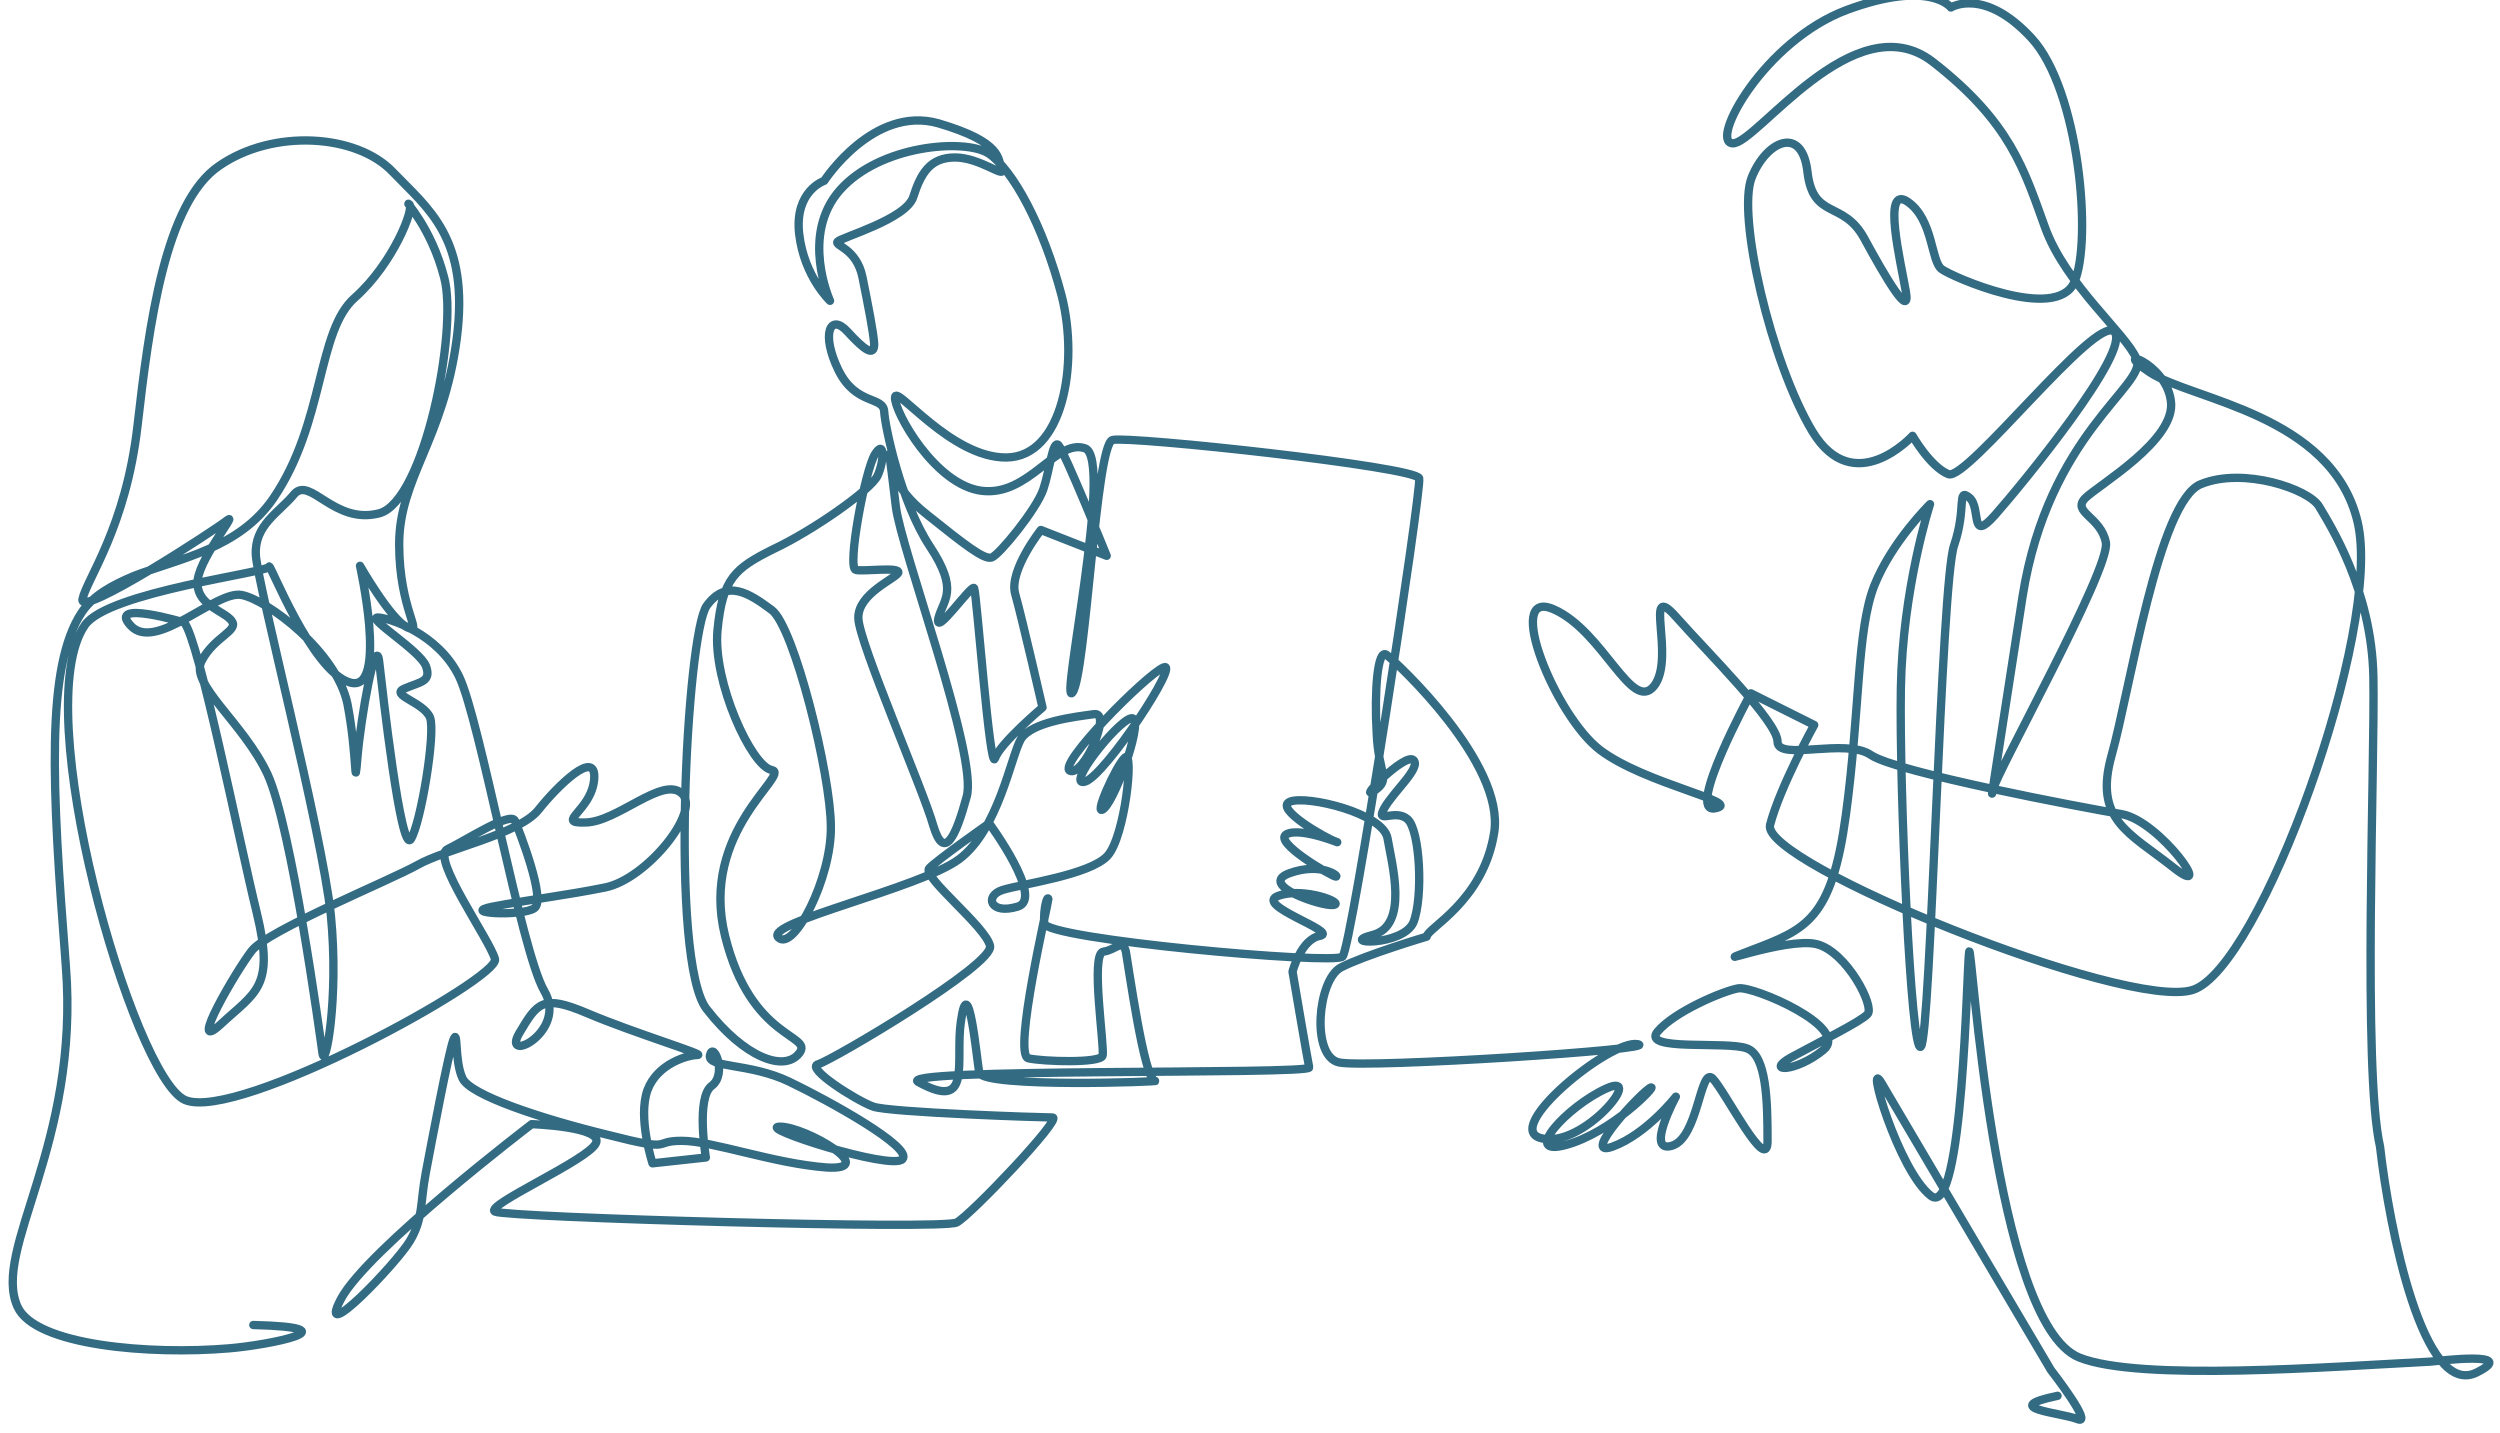
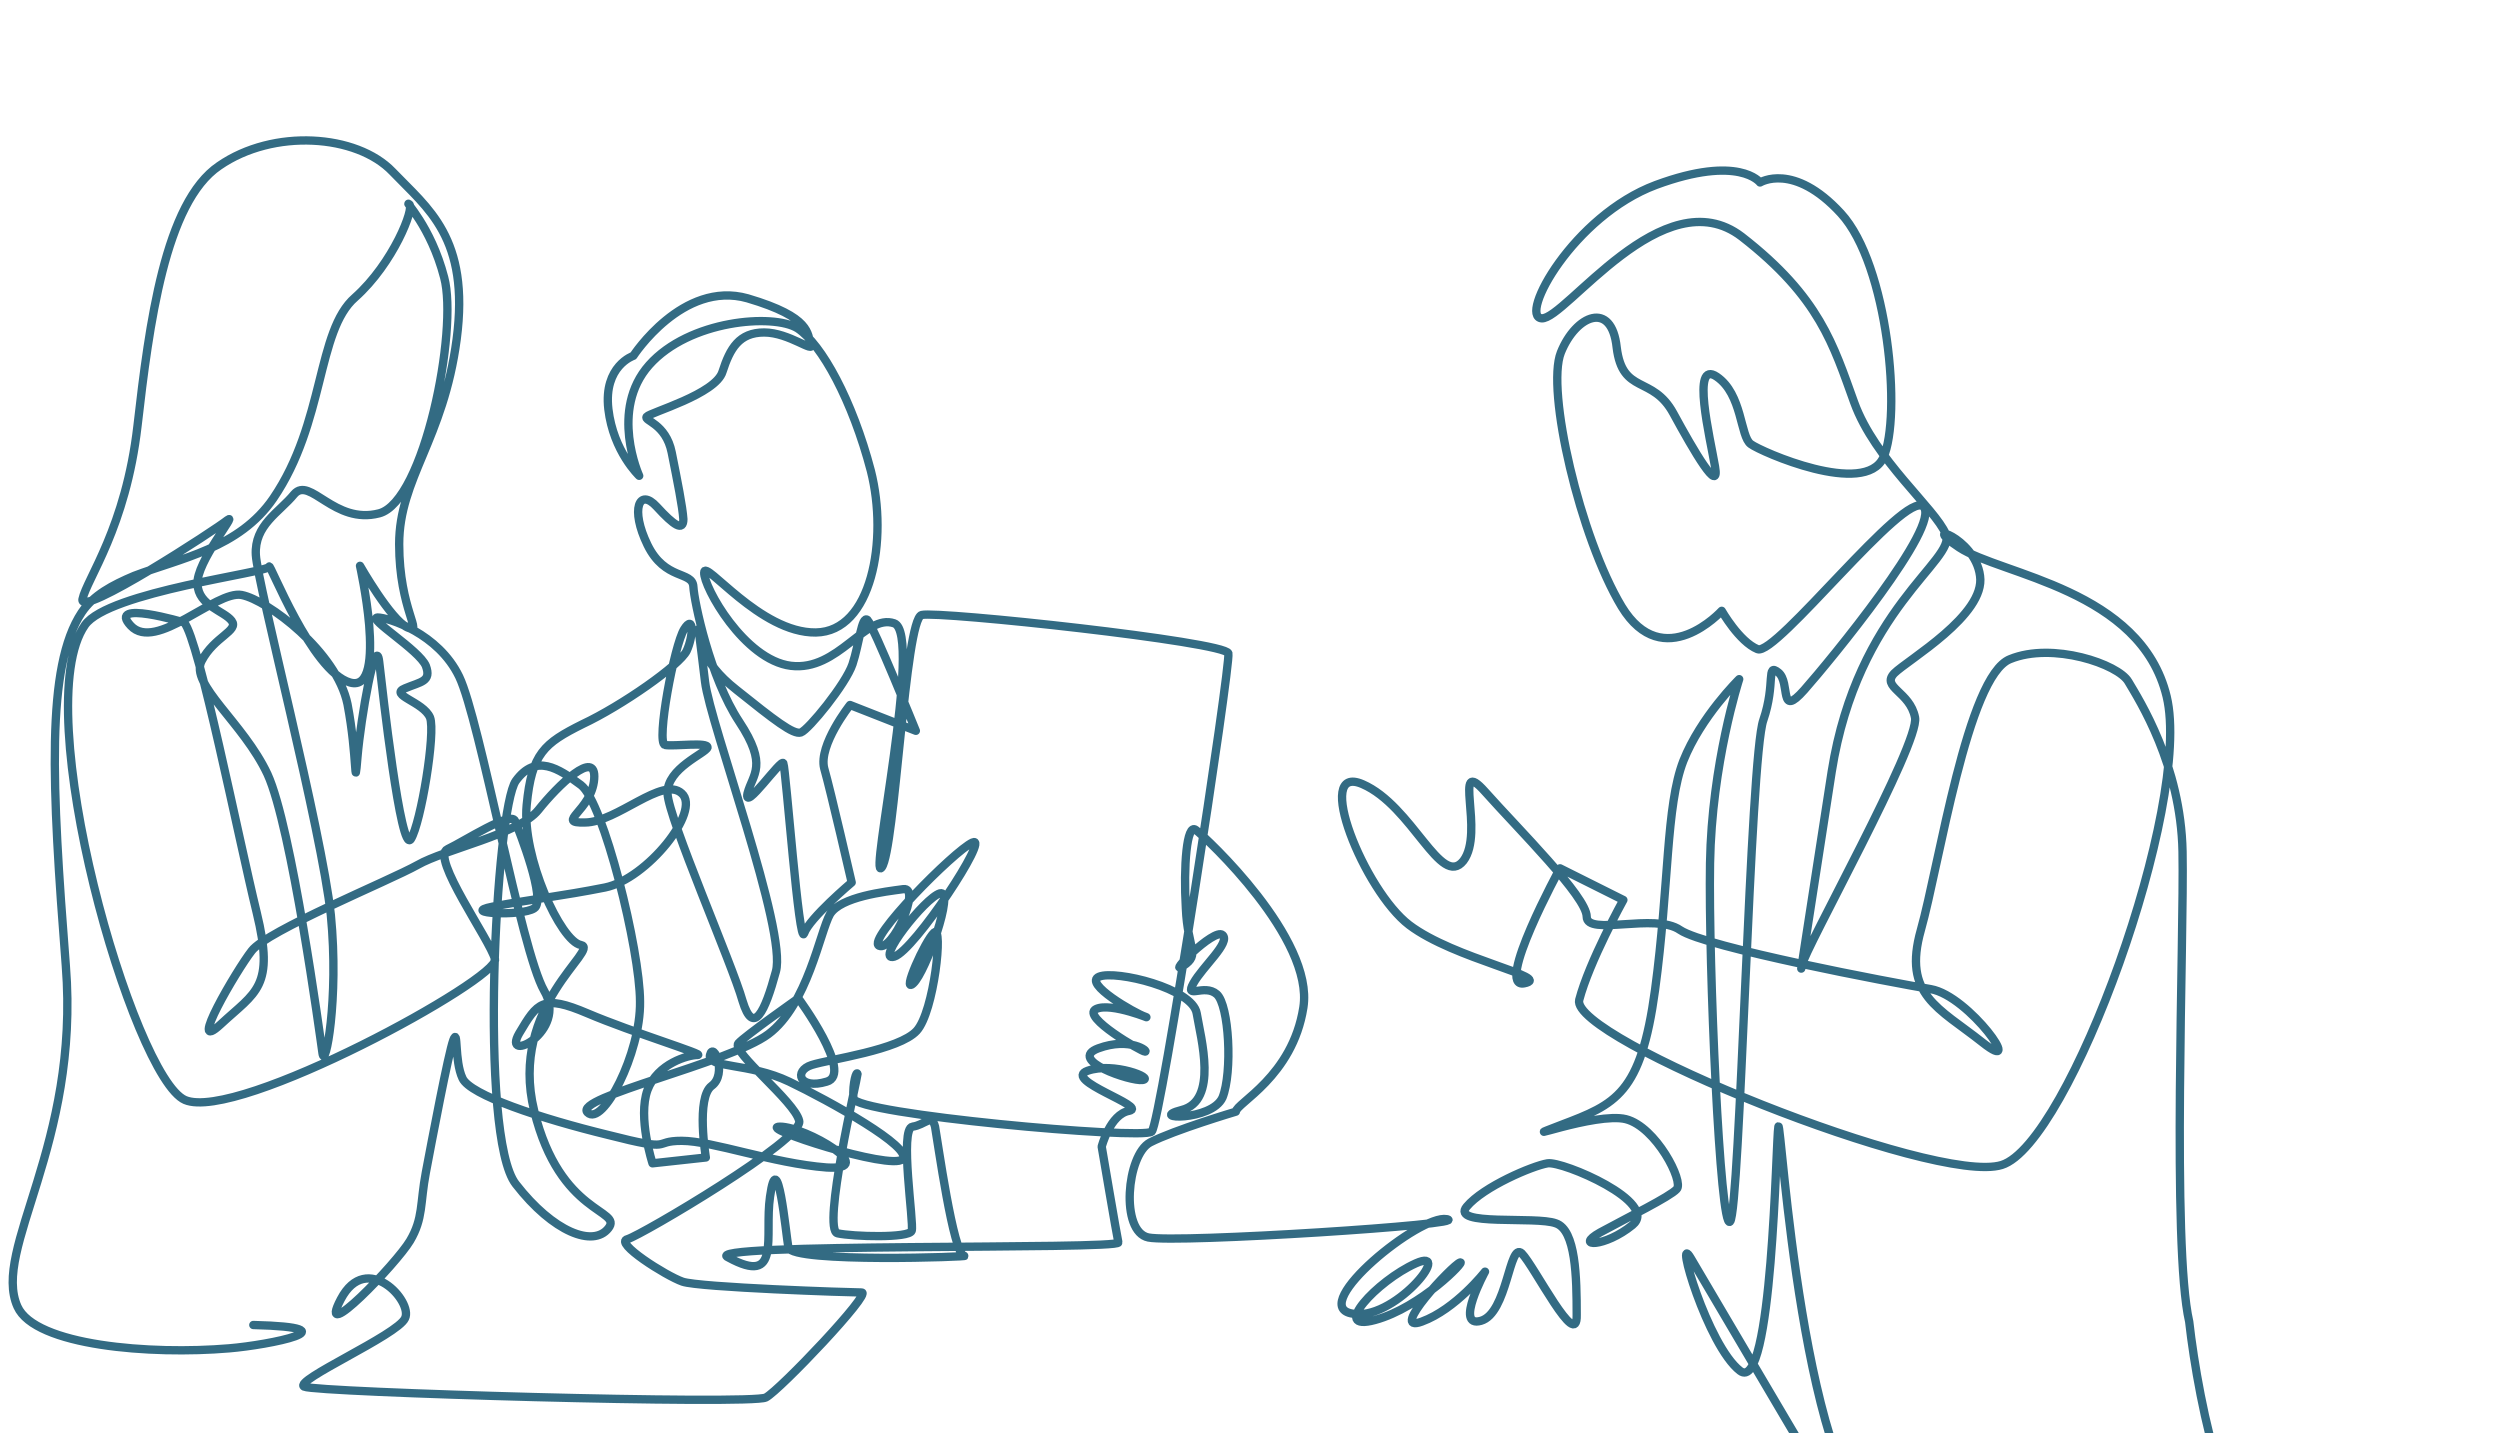
<svg xmlns="http://www.w3.org/2000/svg" version="1.1" id="レイヤー_1" x="0px" y="0px" viewBox="0 0 300 172" style="enable-background:new 0 0 300 172;" xml:space="preserve">
  <style type="text/css">
	
		.st0{fill-rule:evenodd;clip-rule:evenodd;fill:none;stroke:#336B83;stroke-linecap:round;stroke-linejoin:round;stroke-miterlimit:22.926;}
</style>
-   <path class="st0" d="M30.4,159c12.4,0.3,1.9,2.4-2.9,2.8c-9.4,0.8-23.3-0.3-25.4-5c-3.1-6.9,7.5-19.4,5.8-40.9  C6.2,94.1,5.5,80,9.8,73.5c1.4-2.1,3.7-3.3,6.3-4.4c5.5-2.1,12.6-3.3,16.7-9.3c6.2-9.1,5.2-20.1,9.8-24.1c4.6-4.1,7.2-10.8,6.5-11.2  c-0.7-0.5,2.6,2.6,4.2,8.8c1.7,6.3-2.4,26.9-7.8,28.3c-5.4,1.4-8.3-4.5-10.2-2.3c-1.8,2.2-4.8,3.7-4.6,7.3c0.2,3.5,7.9,33,9,43.2  c1,10.2-0.7,18.7-1,16.6c-0.3-2.1-3.7-27.2-6.6-33.5c-2.9-6.2-9.4-10.8-7.9-13.6c1.5-2.9,4.5-3.6,3.6-4.8c-0.9-1.2-4-1.8-4.1-4.4  c-0.2-2.6,4.9-8.7,3.6-7.7c-1.2,1-17.9,11.9-17.4,9.5c0.5-2.4,5.2-8.6,6.6-20.8c1.4-12.2,3.3-26.8,9.8-31.2  c6.5-4.5,16.5-3.8,20.8,0.7c4.2,4.4,9.3,7.9,7.7,20.1c-1.6,12.1-6.9,16.7-6.9,24.6c0,7.9,3,10.9,1,10c-2-0.9-5.7-7.4-5.7-7.4  s0.8,3.6,1.1,7.1c0.3,3.8,0.1,7.6-2.3,6.9c-4.6-1.3-9.7-14.6-9.7-13.9c0,0.7-19.3,3-22.1,7c-7,10,5.8,54.3,12,57  c6.3,2.7,37.8-14.6,37.2-16.9c-0.6-2.3-7.8-12.3-5.7-13.2c2.1-1,7.6-4.6,8.1-3.4c0.5,1.2,3.8,9.6,2.3,10.5c-1.5,1-9.1,0.6-5-0.2  c4.1-0.8,8.5-1.3,13.5-2.3c5-1,11.6-9.2,9.2-11.3c-2.3-2.1-7.8,3.5-11.6,3.5c-3.7,0.1,0.8-1.4,1.1-5.2c0.3-3.8-4.4,0.8-6.7,3.7  c-2.3,2.9-11.2,4.7-14.5,6.6c-3.4,1.9-18.1,7.9-19.9,10.3c-1.8,2.3-7.9,12.7-3.7,8.8c4.2-3.9,6.5-4.4,4.3-13.4  c-2.2-9-6.9-32.7-8.7-34.8c0,0-9.4-2.8-6.4,0.4c3,3.2,10.2-4.3,13.3-3.7c3.1,0.6,11.4,6.8,12.7,13.1c1.2,6.3,0.8,11,1.2,6.3  c0.4-4.7,2.2-14.9,2.6-11.4c0.4,3.5,2.6,23.2,3.8,21.3c1.2-1.9,3-12.8,2.3-14.6c-0.8-1.9-5-2.7-3-3.5c1.9-0.8,3.2-0.8,2.5-2.7  c-0.8-1.9-7.1-5.7-5.8-5.8c1.3,0,7.3,1.9,9.8,7.1c2.5,5.2,7.4,32.8,10.2,37.7c2.9,4.9-5.2,8.9-3,5.1c2.2-3.7,2.8-4.7,8.2-2.4  c5.4,2.3,14.3,5,13.2,5c-1.1,0-4.8,1-6,4.2c-1.2,3.3,0.6,8.8,0.6,8.8l6.4-0.7c0,0-1.2-7.2,0.7-8.6c1.9-1.4,0.2-5.4-0.2-3.7  c-0.4,1.6,4.7,0.9,9.5,3.2c4.8,2.3,14.9,7.9,13.6,9.3c-1.3,1.4-17.8-3.9-14.7-3.9c3.1,0,12.1,5.3,5.6,4.9  c-6.5-0.5-13.7-3.2-17.4-3.2c-3.7,0-0.6,1.4-8.8-0.7c-8.2-2-16.6-4.8-17.5-6.8c-1-2.1-0.5-6.2-1.1-4.6c-0.6,1.6-2.6,12.2-3.3,15.9  c-0.7,3.7-0.3,5.5-1.9,8.2c-1.6,2.7-11.4,12.9-8.3,7c3.1-5.9,22.9-21,22.9-21s8.7,0.3,7.7,2.3c-0.9,2-13.5,7.5-12.1,8.2  c1.5,0.7,53.7,2.2,55.4,1.3c1.7-0.9,12.8-12.6,11.5-12.6c-1.3,0-19.5-0.6-21.5-1.3c-2-0.7-8.3-4.7-6.6-5.1  c1.7-0.5,21.2-12,20.6-14.2c-0.5-2.3-8.2-8.3-7.3-9.3c0.8-0.9,7.2-5.4,7.2-5.4s6.7,9.1,3.4,10c-3.3,1-4-1.3-1.8-2  c2.2-0.7,10.5-1.8,12.6-4.1c2.1-2.3,3.2-12.8,2.1-11.8c-1.1,1-4,7.5-2.5,6.1c1.5-1.4,5-11.3,3.2-10.8c-1.8,0.5-7.9,8.3-5.5,7.6  c2.4-0.7,11.6-14.7,9.4-13.7c-2.2,1-12.8,11.7-11.2,12.4c1.6,0.7,5.1-7.1,2.9-6.8c-2.2,0.3-7.5,0.9-8.8,3  c-1.2,2.1-2.7,10.9-7.4,14.4c-4.7,3.5-23.5,7.6-21.7,9.4c1.8,1.8,6.4-7.1,6.3-13.3c0-6.2-4.4-24-7.1-26c-2.7-2-5.4-3.8-7.8-0.5  c-2.4,3.3-4.5,42.7,0,48.4c4.5,5.8,9.3,7.6,11.1,5.3c1.8-2.3-5.8-1.5-8.9-14.1c-3.1-12.6,8-19.4,5.6-19.9  c-2.4-0.4-7.1-10.6-6.5-16.8c0.6-6.2,2.1-7.4,6.7-9.7c4.7-2.2,11.7-7.1,12.5-8.8c0.8-1.7,0.9-4.5-0.3-2.6  c-1.2,1.9-3.4,13.7-2.3,13.9c1.1,0.2,5.2-0.4,5.1,0.3c-0.2,0.7-4.9,2.5-4.8,5.5c0.1,3,7.8,20.6,9,24.9c1.3,4.3,2.7,1.3,4-3.5  c1.4-4.9-7.9-29.7-8.5-34.8c-0.6-5.1-0.9-7-0.7-6.1c0.3,0.9-0.1,3.5,4.5,7.1c4.5,3.6,6.8,5.4,7.7,5.1c0.9-0.3,5.4-5.8,6.2-8.2  c0.8-2.4,1.1-5.9,1.8-5.3c0.7,0.7,5.8,13.3,5.8,13.3l-7.9-3.1c0,0-3.8,4.8-3.1,7.6c0.8,2.8,3.3,13.7,3.3,13.7s-5.1,4.3-5.7,6.1  c-0.6,1.9-2.2-19.7-2.5-20.4c-0.2-0.7-4.8,6-4.3,3.6c0.6-2.3,2.5-3.3-1-8.6c-3.5-5.3-5.4-14.4-5.5-16.2c-0.1-1.9-3.4-0.7-5.5-5  c-2.1-4.3-1-6.9,1.1-4.6c2.1,2.3,3.2,3,3.2,1.5c-0.1-1.5-0.7-4.5-1.4-8c-0.7-3.5-3.4-3.8-3-4.3c0.4-0.5,8.3-2.7,9.1-5.4  c0.9-2.8,2-4.7,5-4.7c3,0,6.1,2.6,5.6,1.4c-0.5-1.2,0.2-3.2-7.6-5.5c-7.8-2.2-13.7,6.9-13.7,6.9s-3.6,1.2-3,6.4c0.6,5.1,3.7,8,3.7,8  s-3.6-7.9,1.2-13.3c4.8-5.4,14.9-6.2,17.8-4.4c2.9,1.9,6.6,8.7,8.8,17.1c2.1,8.3,0.1,19.3-6.6,19.4c-6.7,0.1-13.4-8.9-13.4-7.2  c-0.1,1.7,4.8,10.5,10.4,11.2c5.7,0.7,8.9-6.3,12.4-5.1c3.5,1.2-3.1,31.4-1.5,29.3c1.6-2.1,2.8-29.8,4.8-30.3  c2-0.5,36.4,3.2,36.8,4.6c0.3,1.4-8.1,56.3-9.2,57.4c-1.1,1-35.7-2.1-35.8-4c-0.1-1.9,0.4-3.4,0.5-2.9c0,0.4-4.3,18.7-2.4,19.1  c1.8,0.4,8.6,0.6,8.9-0.3c0.3-0.9-1.5-12.3,0.1-12.5c1.5-0.2,2.3-1.6,2.7,0c0.3,1.6,2.2,15.4,3.5,15.5c1.3,0.1-20.7,0.9-21.1-1  c-0.3-1.7-1.3-12.6-2.2-6.1c-0.7,4.8,1.4,10.8-5,7.3c-4.2-1.8,47-0.9,46.8-1.8c-0.2-0.9-2-11.5-2-11.5s1-3.9,3.3-4.3  c2.3-0.5-8.1-3.7-5-4.8c3.1-1.1,8.1,0.9,6.6,1.1c-1.4,0.2-9.1-2.4-5.3-3.8c3.8-1.4,6.1,0.4,5.6,0.4c-0.4,0-7.7-4.2-5.9-5.1  c1.8-0.9,7.1,1.4,5.9,0.9c-1.2-0.4-7.5-4-5.5-4.8c2-0.8,11.2,1.4,11.7,4.4c0.5,3,2.6,10.5-1.8,11.6c-4.3,1.1,3.6,1.4,4.9-1.5  c1.2-3,0.8-11.1-0.7-12.4c-1.5-1.3-3.9,0.7-2.8-1.3c1.1-2,4.5-4.9,3.5-5.8c-1-0.9-6.9,5.1-4.7,3.7c2.1-1.4,0.5-2,0.3-6.9  c-0.3-5,0.1-10.3,1.2-9.4c1.2,0.9,14.2,13,12.9,21.3c-1.3,8.3-8.1,11.5-8.1,12.5c0,0-7.4,2.2-10.3,3.7c-2.8,1.5-3.6,10.7-0.2,11.4  c3.5,0.7,39.1-1.6,35.8-2.2c-3.2-0.6-16.5,10.2-11.5,11.3c5,1.2,12.5-8.1,7.8-6c-4.7,2.1-10.4,8.3-4.9,6.8c5.5-1.5,11-7.2,10.2-6.9  c-0.9,0.3-8.7,8.6-4.6,7.1c4.1-1.5,7.6-6,7.6-6s-3.7,6.8-0.5,5.9c3.2-0.9,3.4-9.5,4.9-8.1c1.5,1.5,6.7,11.9,6.6,7.4  c0-4.5-0.1-10.2-2.5-11c-2.4-0.9-12.7,0.4-10.7-2c2-2.4,7.9-4.9,9.7-5.2c1.8-0.3,13.5,4.7,10.2,7.4c-3.3,2.7-7.1,2.7-3.9,0.9  c3.3-1.8,8.4-4.3,9.2-5.2c0.9-0.9-2.5-7.5-6.1-8.4c-3.6-0.9-14.3,3.2-7.8,0.7c6.6-2.5,9.6-3.7,11.3-16.2c1.7-12.6,1.3-22.1,3.4-27.5  c2.1-5.3,6.7-9.8,6.7-9.8s-3.3,10.1-3.5,22.1c-0.2,12,1.2,44.2,2.4,43c1.2-1.2,2.4-55.8,4-60.2c1.5-4.4,0.3-6.9,1.8-5.7  c1.5,1.2,0,5.6,3.1,2.1c3.1-3.5,16.5-19.8,14.3-22c-2.2-2.1-17.7,18-19.9,17.1c-2.2-0.9-4.3-4.6-4.3-4.6s-7,7.7-12-0.5  c-5-8.3-9.1-26-7.3-30.5c1.8-4.5,6.1-6.3,6.7-0.6c0.7,5.7,4.3,3.3,6.8,7.9c2.5,4.6,5.6,9.9,5,6.4c-0.6-3.5-2.9-12.9,0.2-10.8  c3.1,2.1,2.8,7.2,4.1,8.1c1.2,0.9,13.7,6.4,15.9,1.6c2.2-4.9,0.6-23.1-5.1-29.3c-5.7-6.2-9.7-3.7-9.7-3.7s-2.5-3.4-12.5,0.3  c-9.9,3.7-16.5,15.8-13.7,16c2.8,0.2,14.6-17,24-9.8c9.4,7.3,11,13,13.5,19.9c2.5,6.9,9.7,12.7,11,15.8c1.3,3.1-10.6,8.9-13.7,28.5  c-3,19.3-3.9,25.2-3.6,23.3c0.3-1.9,14.2-26.7,13.6-29.8c-0.6-3.1-4.1-3.6-2.5-5.3c1.6-1.6,11-7,10.3-11.7c-0.6-4.7-7.5-6.7-2.5-3.4  c5,3.3,21.8,5,24.9,17.9c3.1,12.9-11.7,53.7-19.8,56.2c-8,2.5-51.8-15.2-50.7-19.8c1.2-4.6,5.3-12,5.3-12l-7.6-3.8  c0,0-7.9,14.5-4.3,13.8c3.6-0.7-8.4-2.9-13.8-7c-5.4-4.1-11.6-19.5-5.6-16.9c6,2.6,9.4,12.6,12.1,9.2c2.6-3.4-1.4-12.8,2.6-8.3  c4,4.5,12.2,12.6,12.2,15c0,2.4,8.2-0.5,11.2,1.6c3.1,2.1,25.4,6.3,30.1,7.1c4.6,0.8,11.5,10.6,6.2,6.4c-5.3-4.2-9.6-5.7-7.4-13.5  c2.2-7.8,5.6-30.5,10.7-32.5c5.1-2.1,13,0.6,14.2,2.7c1.3,2.2,6.3,10,6.5,20.4c0.2,10.4-1.3,47.3,0.8,56.4  c1.1,9.8,5.2,30.3,11.6,27.1c5.2-2.6-4.5-1.4-5.6-1.3c-11.9,0.6-34.9,2.4-42.1-0.5c-10.3-4.2-12.9-50.2-13.2-48.7  c-0.3,1.5-0.7,32.3-4.6,29.3c-3.9-3-8-17.1-5.9-13.5c2.1,3.6,20.3,34.4,20.3,34.4s5.2,6.7,3.2,5.9c-2-0.8-9.6-1.3-2.4-2.8" />
+   <path class="st0" d="M30.4,159c12.4,0.3,1.9,2.4-2.9,2.8c-9.4,0.8-23.3-0.3-25.4-5c-3.1-6.9,7.5-19.4,5.8-40.9  C6.2,94.1,5.5,80,9.8,73.5c1.4-2.1,3.7-3.3,6.3-4.4c5.5-2.1,12.6-3.3,16.7-9.3c6.2-9.1,5.2-20.1,9.8-24.1c4.6-4.1,7.2-10.8,6.5-11.2  c-0.7-0.5,2.6,2.6,4.2,8.8c1.7,6.3-2.4,26.9-7.8,28.3c-5.4,1.4-8.3-4.5-10.2-2.3c-1.8,2.2-4.8,3.7-4.6,7.3c0.2,3.5,7.9,33,9,43.2  c1,10.2-0.7,18.7-1,16.6c-0.3-2.1-3.7-27.2-6.6-33.5c-2.9-6.2-9.4-10.8-7.9-13.6c1.5-2.9,4.5-3.6,3.6-4.8c-0.9-1.2-4-1.8-4.1-4.4  c-0.2-2.6,4.9-8.7,3.6-7.7c-1.2,1-17.9,11.9-17.4,9.5c0.5-2.4,5.2-8.6,6.6-20.8c1.4-12.2,3.3-26.8,9.8-31.2  c6.5-4.5,16.5-3.8,20.8,0.7c4.2,4.4,9.3,7.9,7.7,20.1c-1.6,12.1-6.9,16.7-6.9,24.6c0,7.9,3,10.9,1,10c-2-0.9-5.7-7.4-5.7-7.4  s0.8,3.6,1.1,7.1c0.3,3.8,0.1,7.6-2.3,6.9c-4.6-1.3-9.7-14.6-9.7-13.9c0,0.7-19.3,3-22.1,7c-7,10,5.8,54.3,12,57  c6.3,2.7,37.8-14.6,37.2-16.9c-0.6-2.3-7.8-12.3-5.7-13.2c2.1-1,7.6-4.6,8.1-3.4c0.5,1.2,3.8,9.6,2.3,10.5c-1.5,1-9.1,0.6-5-0.2  c4.1-0.8,8.5-1.3,13.5-2.3c5-1,11.6-9.2,9.2-11.3c-2.3-2.1-7.8,3.5-11.6,3.5c-3.7,0.1,0.8-1.4,1.1-5.2c0.3-3.8-4.4,0.8-6.7,3.7  c-2.3,2.9-11.2,4.7-14.5,6.6c-3.4,1.9-18.1,7.9-19.9,10.3c-1.8,2.3-7.9,12.7-3.7,8.8c4.2-3.9,6.5-4.4,4.3-13.4  c-2.2-9-6.9-32.7-8.7-34.8c0,0-9.4-2.8-6.4,0.4c3,3.2,10.2-4.3,13.3-3.7c3.1,0.6,11.4,6.8,12.7,13.1c1.2,6.3,0.8,11,1.2,6.3  c0.4-4.7,2.2-14.9,2.6-11.4c0.4,3.5,2.6,23.2,3.8,21.3c1.2-1.9,3-12.8,2.3-14.6c-0.8-1.9-5-2.7-3-3.5c1.9-0.8,3.2-0.8,2.5-2.7  c-0.8-1.9-7.1-5.7-5.8-5.8c1.3,0,7.3,1.9,9.8,7.1c2.5,5.2,7.4,32.8,10.2,37.7c2.9,4.9-5.2,8.9-3,5.1c2.2-3.7,2.8-4.7,8.2-2.4  c5.4,2.3,14.3,5,13.2,5c-1.1,0-4.8,1-6,4.2c-1.2,3.3,0.6,8.8,0.6,8.8l6.4-0.7c0,0-1.2-7.2,0.7-8.6c1.9-1.4,0.2-5.4-0.2-3.7  c-0.4,1.6,4.7,0.9,9.5,3.2c4.8,2.3,14.9,7.9,13.6,9.3c-1.3,1.4-17.8-3.9-14.7-3.9c3.1,0,12.1,5.3,5.6,4.9  c-6.5-0.5-13.7-3.2-17.4-3.2c-3.7,0-0.6,1.4-8.8-0.7c-8.2-2-16.6-4.8-17.5-6.8c-1-2.1-0.5-6.2-1.1-4.6c-0.6,1.6-2.6,12.2-3.3,15.9  c-0.7,3.7-0.3,5.5-1.9,8.2c-1.6,2.7-11.4,12.9-8.3,7s8.7,0.3,7.7,2.3c-0.9,2-13.5,7.5-12.1,8.2  c1.5,0.7,53.7,2.2,55.4,1.3c1.7-0.9,12.8-12.6,11.5-12.6c-1.3,0-19.5-0.6-21.5-1.3c-2-0.7-8.3-4.7-6.6-5.1  c1.7-0.5,21.2-12,20.6-14.2c-0.5-2.3-8.2-8.3-7.3-9.3c0.8-0.9,7.2-5.4,7.2-5.4s6.7,9.1,3.4,10c-3.3,1-4-1.3-1.8-2  c2.2-0.7,10.5-1.8,12.6-4.1c2.1-2.3,3.2-12.8,2.1-11.8c-1.1,1-4,7.5-2.5,6.1c1.5-1.4,5-11.3,3.2-10.8c-1.8,0.5-7.9,8.3-5.5,7.6  c2.4-0.7,11.6-14.7,9.4-13.7c-2.2,1-12.8,11.7-11.2,12.4c1.6,0.7,5.1-7.1,2.9-6.8c-2.2,0.3-7.5,0.9-8.8,3  c-1.2,2.1-2.7,10.9-7.4,14.4c-4.7,3.5-23.5,7.6-21.7,9.4c1.8,1.8,6.4-7.1,6.3-13.3c0-6.2-4.4-24-7.1-26c-2.7-2-5.4-3.8-7.8-0.5  c-2.4,3.3-4.5,42.7,0,48.4c4.5,5.8,9.3,7.6,11.1,5.3c1.8-2.3-5.8-1.5-8.9-14.1c-3.1-12.6,8-19.4,5.6-19.9  c-2.4-0.4-7.1-10.6-6.5-16.8c0.6-6.2,2.1-7.4,6.7-9.7c4.7-2.2,11.7-7.1,12.5-8.8c0.8-1.7,0.9-4.5-0.3-2.6  c-1.2,1.9-3.4,13.7-2.3,13.9c1.1,0.2,5.2-0.4,5.1,0.3c-0.2,0.7-4.9,2.5-4.8,5.5c0.1,3,7.8,20.6,9,24.9c1.3,4.3,2.7,1.3,4-3.5  c1.4-4.9-7.9-29.7-8.5-34.8c-0.6-5.1-0.9-7-0.7-6.1c0.3,0.9-0.1,3.5,4.5,7.1c4.5,3.6,6.8,5.4,7.7,5.1c0.9-0.3,5.4-5.8,6.2-8.2  c0.8-2.4,1.1-5.9,1.8-5.3c0.7,0.7,5.8,13.3,5.8,13.3l-7.9-3.1c0,0-3.8,4.8-3.1,7.6c0.8,2.8,3.3,13.7,3.3,13.7s-5.1,4.3-5.7,6.1  c-0.6,1.9-2.2-19.7-2.5-20.4c-0.2-0.7-4.8,6-4.3,3.6c0.6-2.3,2.5-3.3-1-8.6c-3.5-5.3-5.4-14.4-5.5-16.2c-0.1-1.9-3.4-0.7-5.5-5  c-2.1-4.3-1-6.9,1.1-4.6c2.1,2.3,3.2,3,3.2,1.5c-0.1-1.5-0.7-4.5-1.4-8c-0.7-3.5-3.4-3.8-3-4.3c0.4-0.5,8.3-2.7,9.1-5.4  c0.9-2.8,2-4.7,5-4.7c3,0,6.1,2.6,5.6,1.4c-0.5-1.2,0.2-3.2-7.6-5.5c-7.8-2.2-13.7,6.9-13.7,6.9s-3.6,1.2-3,6.4c0.6,5.1,3.7,8,3.7,8  s-3.6-7.9,1.2-13.3c4.8-5.4,14.9-6.2,17.8-4.4c2.9,1.9,6.6,8.7,8.8,17.1c2.1,8.3,0.1,19.3-6.6,19.4c-6.7,0.1-13.4-8.9-13.4-7.2  c-0.1,1.7,4.8,10.5,10.4,11.2c5.7,0.7,8.9-6.3,12.4-5.1c3.5,1.2-3.1,31.4-1.5,29.3c1.6-2.1,2.8-29.8,4.8-30.3  c2-0.5,36.4,3.2,36.8,4.6c0.3,1.4-8.1,56.3-9.2,57.4c-1.1,1-35.7-2.1-35.8-4c-0.1-1.9,0.4-3.4,0.5-2.9c0,0.4-4.3,18.7-2.4,19.1  c1.8,0.4,8.6,0.6,8.9-0.3c0.3-0.9-1.5-12.3,0.1-12.5c1.5-0.2,2.3-1.6,2.7,0c0.3,1.6,2.2,15.4,3.5,15.5c1.3,0.1-20.7,0.9-21.1-1  c-0.3-1.7-1.3-12.6-2.2-6.1c-0.7,4.8,1.4,10.8-5,7.3c-4.2-1.8,47-0.9,46.8-1.8c-0.2-0.9-2-11.5-2-11.5s1-3.9,3.3-4.3  c2.3-0.5-8.1-3.7-5-4.8c3.1-1.1,8.1,0.9,6.6,1.1c-1.4,0.2-9.1-2.4-5.3-3.8c3.8-1.4,6.1,0.4,5.6,0.4c-0.4,0-7.7-4.2-5.9-5.1  c1.8-0.9,7.1,1.4,5.9,0.9c-1.2-0.4-7.5-4-5.5-4.8c2-0.8,11.2,1.4,11.7,4.4c0.5,3,2.6,10.5-1.8,11.6c-4.3,1.1,3.6,1.4,4.9-1.5  c1.2-3,0.8-11.1-0.7-12.4c-1.5-1.3-3.9,0.7-2.8-1.3c1.1-2,4.5-4.9,3.5-5.8c-1-0.9-6.9,5.1-4.7,3.7c2.1-1.4,0.5-2,0.3-6.9  c-0.3-5,0.1-10.3,1.2-9.4c1.2,0.9,14.2,13,12.9,21.3c-1.3,8.3-8.1,11.5-8.1,12.5c0,0-7.4,2.2-10.3,3.7c-2.8,1.5-3.6,10.7-0.2,11.4  c3.5,0.7,39.1-1.6,35.8-2.2c-3.2-0.6-16.5,10.2-11.5,11.3c5,1.2,12.5-8.1,7.8-6c-4.7,2.1-10.4,8.3-4.9,6.8c5.5-1.5,11-7.2,10.2-6.9  c-0.9,0.3-8.7,8.6-4.6,7.1c4.1-1.5,7.6-6,7.6-6s-3.7,6.8-0.5,5.9c3.2-0.9,3.4-9.5,4.9-8.1c1.5,1.5,6.7,11.9,6.6,7.4  c0-4.5-0.1-10.2-2.5-11c-2.4-0.9-12.7,0.4-10.7-2c2-2.4,7.9-4.9,9.7-5.2c1.8-0.3,13.5,4.7,10.2,7.4c-3.3,2.7-7.1,2.7-3.9,0.9  c3.3-1.8,8.4-4.3,9.2-5.2c0.9-0.9-2.5-7.5-6.1-8.4c-3.6-0.9-14.3,3.2-7.8,0.7c6.6-2.5,9.6-3.7,11.3-16.2c1.7-12.6,1.3-22.1,3.4-27.5  c2.1-5.3,6.7-9.8,6.7-9.8s-3.3,10.1-3.5,22.1c-0.2,12,1.2,44.2,2.4,43c1.2-1.2,2.4-55.8,4-60.2c1.5-4.4,0.3-6.9,1.8-5.7  c1.5,1.2,0,5.6,3.1,2.1c3.1-3.5,16.5-19.8,14.3-22c-2.2-2.1-17.7,18-19.9,17.1c-2.2-0.9-4.3-4.6-4.3-4.6s-7,7.7-12-0.5  c-5-8.3-9.1-26-7.3-30.5c1.8-4.5,6.1-6.3,6.7-0.6c0.7,5.7,4.3,3.3,6.8,7.9c2.5,4.6,5.6,9.9,5,6.4c-0.6-3.5-2.9-12.9,0.2-10.8  c3.1,2.1,2.8,7.2,4.1,8.1c1.2,0.9,13.7,6.4,15.9,1.6c2.2-4.9,0.6-23.1-5.1-29.3c-5.7-6.2-9.7-3.7-9.7-3.7s-2.5-3.4-12.5,0.3  c-9.9,3.7-16.5,15.8-13.7,16c2.8,0.2,14.6-17,24-9.8c9.4,7.3,11,13,13.5,19.9c2.5,6.9,9.7,12.7,11,15.8c1.3,3.1-10.6,8.9-13.7,28.5  c-3,19.3-3.9,25.2-3.6,23.3c0.3-1.9,14.2-26.7,13.6-29.8c-0.6-3.1-4.1-3.6-2.5-5.3c1.6-1.6,11-7,10.3-11.7c-0.6-4.7-7.5-6.7-2.5-3.4  c5,3.3,21.8,5,24.9,17.9c3.1,12.9-11.7,53.7-19.8,56.2c-8,2.5-51.8-15.2-50.7-19.8c1.2-4.6,5.3-12,5.3-12l-7.6-3.8  c0,0-7.9,14.5-4.3,13.8c3.6-0.7-8.4-2.9-13.8-7c-5.4-4.1-11.6-19.5-5.6-16.9c6,2.6,9.4,12.6,12.1,9.2c2.6-3.4-1.4-12.8,2.6-8.3  c4,4.5,12.2,12.6,12.2,15c0,2.4,8.2-0.5,11.2,1.6c3.1,2.1,25.4,6.3,30.1,7.1c4.6,0.8,11.5,10.6,6.2,6.4c-5.3-4.2-9.6-5.7-7.4-13.5  c2.2-7.8,5.6-30.5,10.7-32.5c5.1-2.1,13,0.6,14.2,2.7c1.3,2.2,6.3,10,6.5,20.4c0.2,10.4-1.3,47.3,0.8,56.4  c1.1,9.8,5.2,30.3,11.6,27.1c5.2-2.6-4.5-1.4-5.6-1.3c-11.9,0.6-34.9,2.4-42.1-0.5c-10.3-4.2-12.9-50.2-13.2-48.7  c-0.3,1.5-0.7,32.3-4.6,29.3c-3.9-3-8-17.1-5.9-13.5c2.1,3.6,20.3,34.4,20.3,34.4s5.2,6.7,3.2,5.9c-2-0.8-9.6-1.3-2.4-2.8" />
</svg>